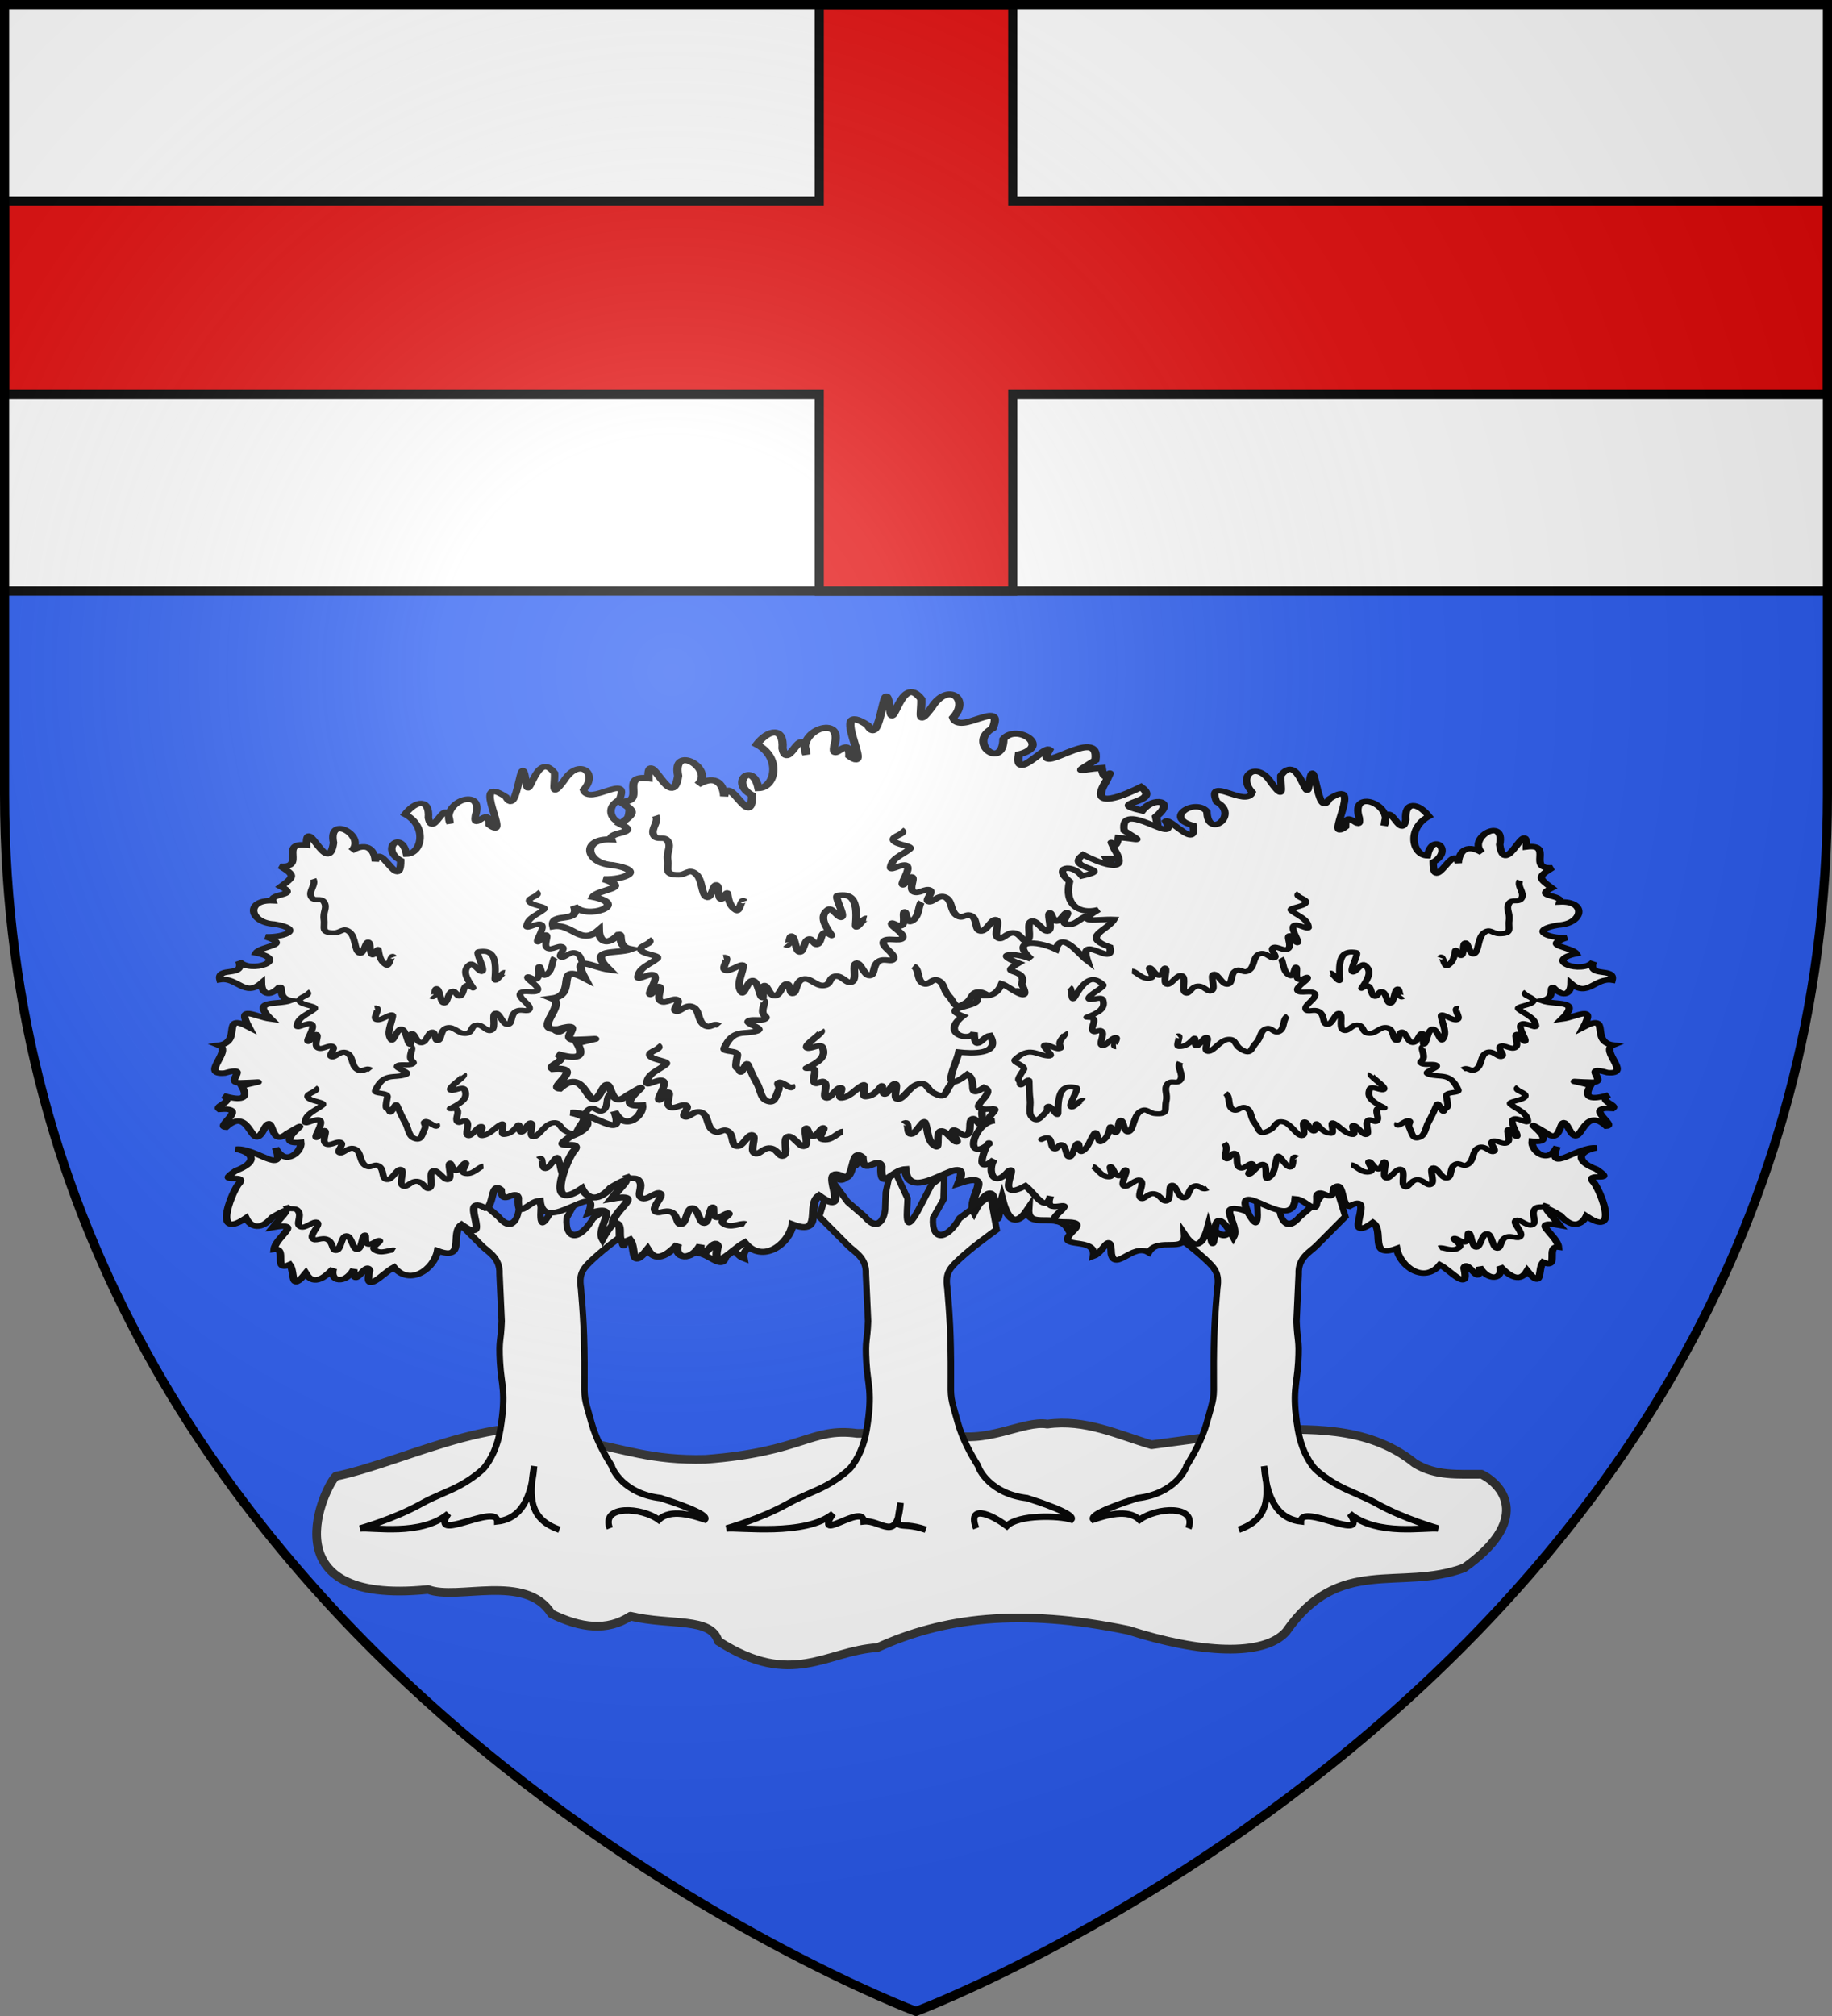
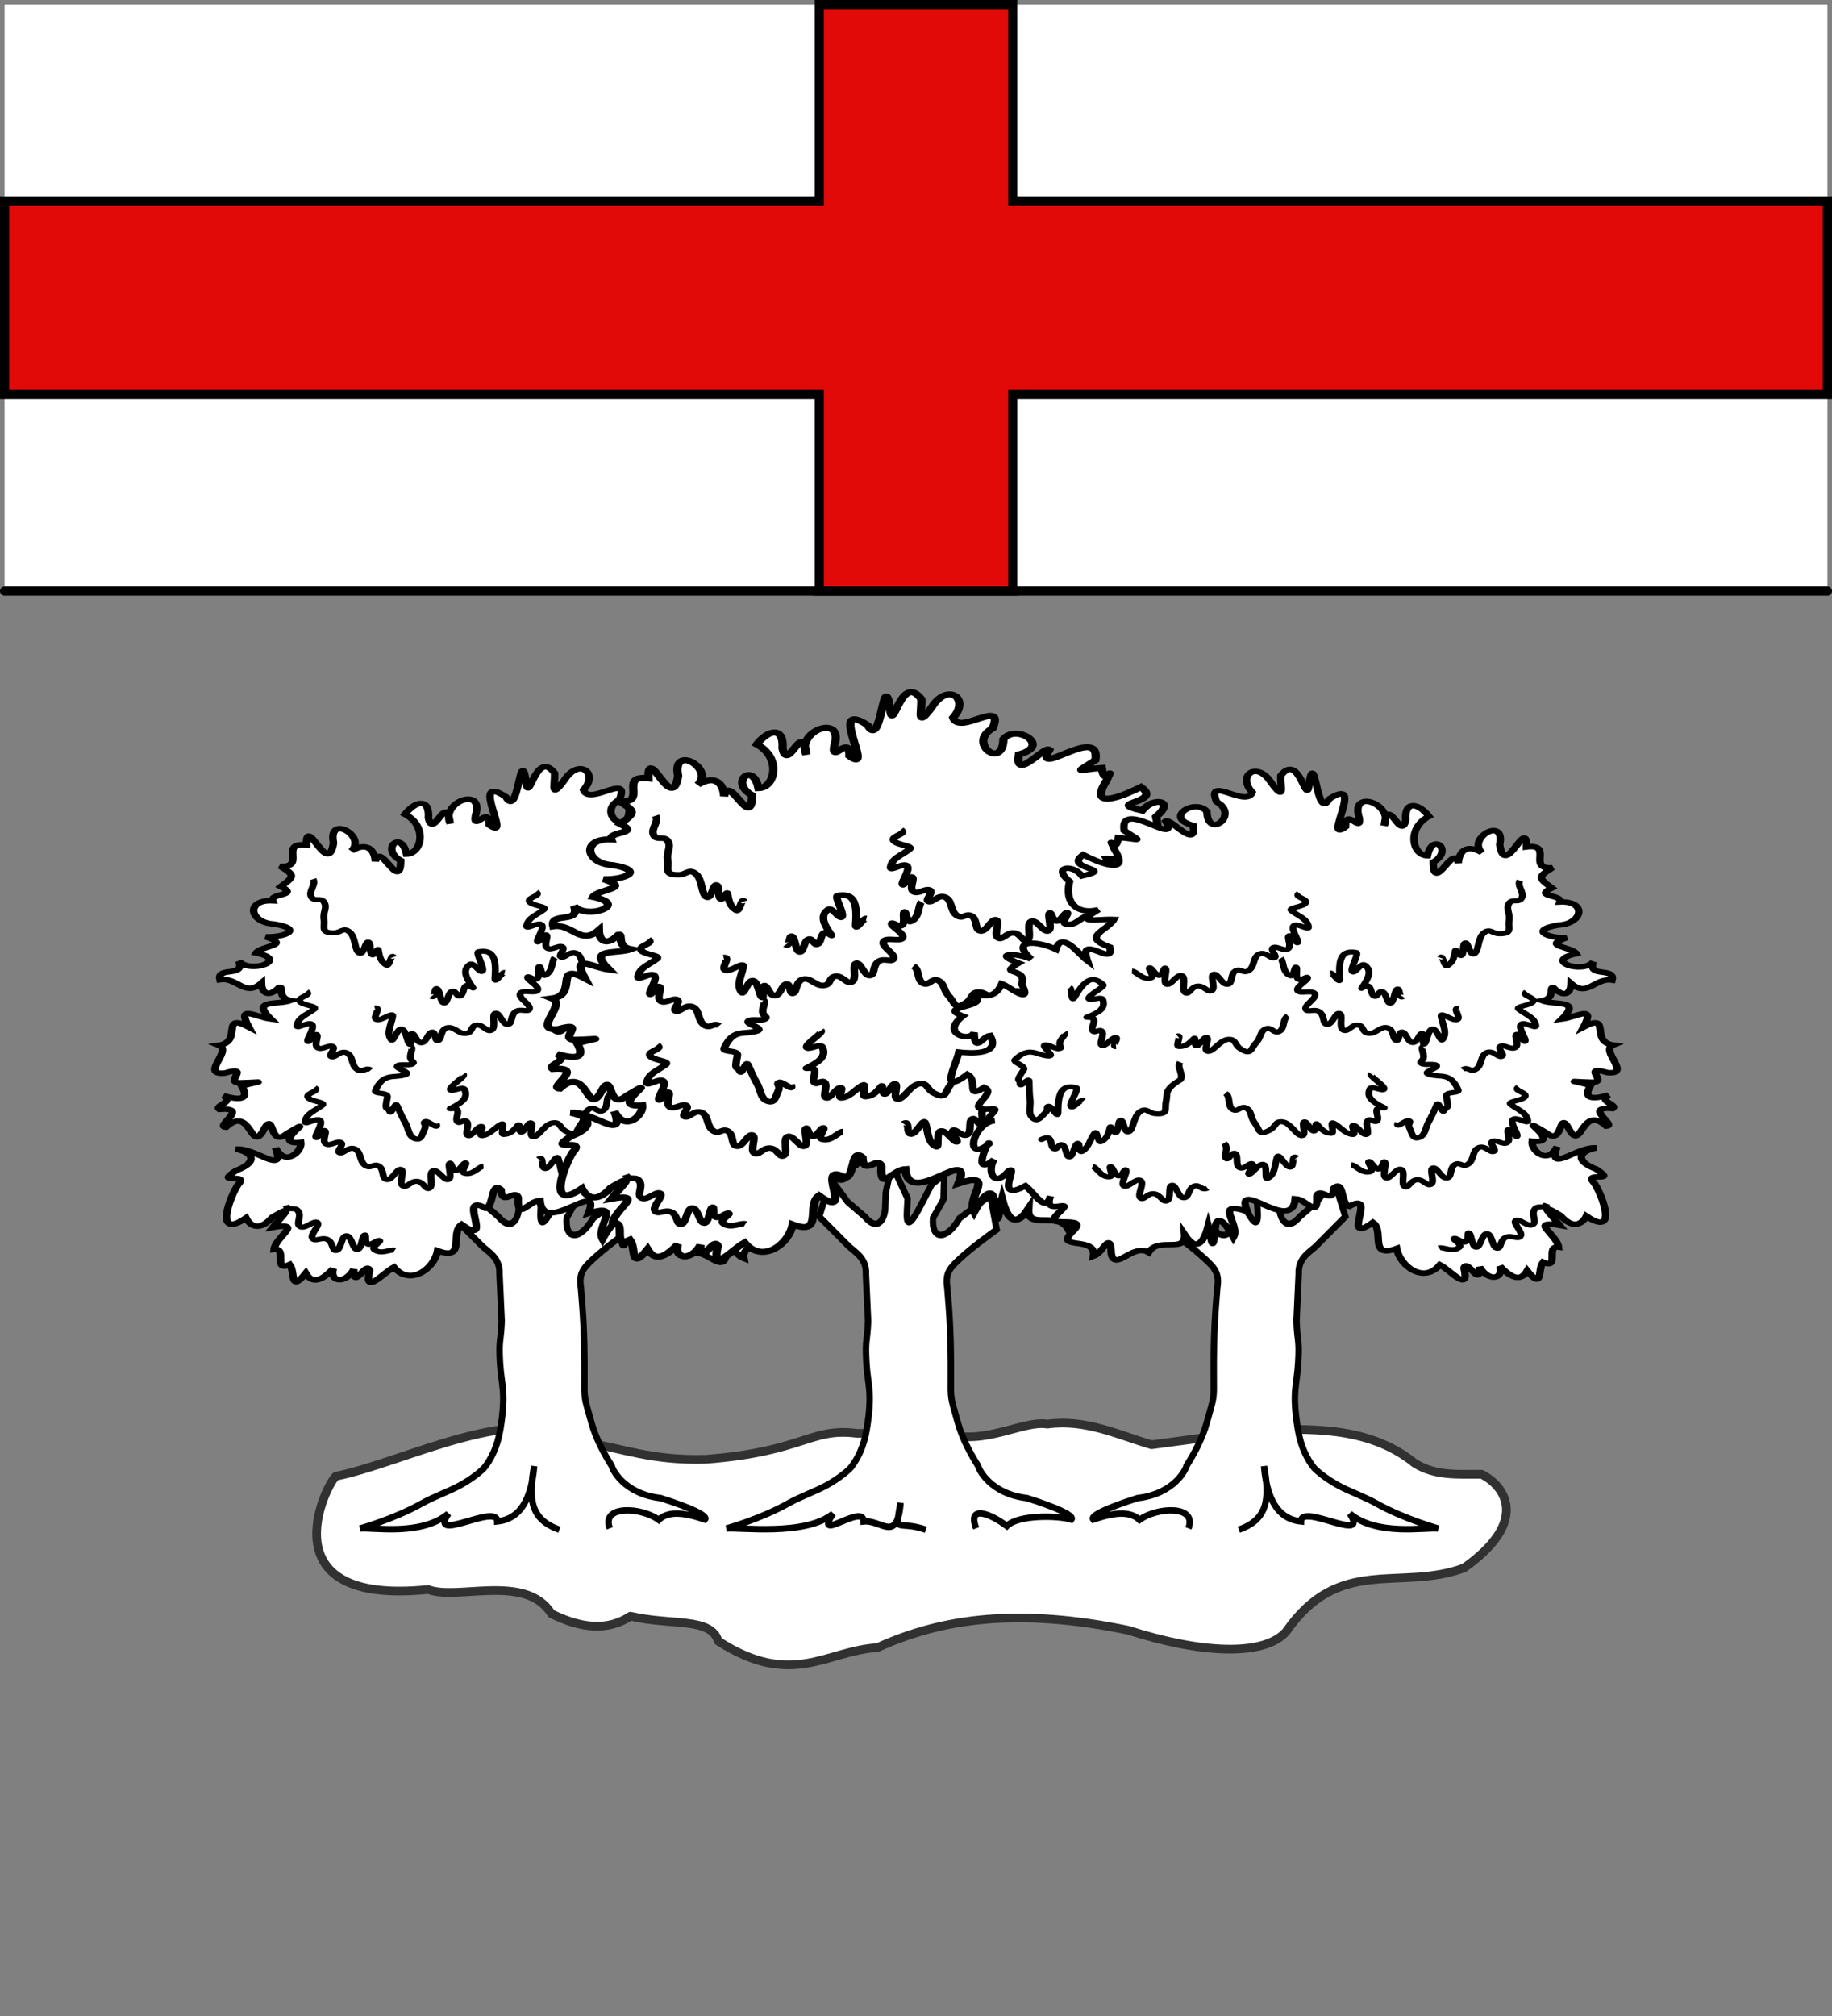
<svg xmlns="http://www.w3.org/2000/svg" xmlns:ns1="http://sodipodi.sourceforge.net/DTD/sodipodi-0.dtd" xmlns:ns2="http://www.inkscape.org/namespaces/inkscape" xmlns:xlink="http://www.w3.org/1999/xlink" width="600" height="660" viewBox="0 0 600 660" id="svg2" ns1:version="0.32" ns2:version="0.46" ns1:docname="Blason_Saint-Georges-du-Bois-A.svg" ns2:output_extension="org.inkscape.output.svg.inkscape" version="1.0">
  <rect x="0" y="0" width="600" height="660" fill="#808080" stroke="none" />
  <ns1:namedview ns2:window-height="977" ns2:window-width="1280" ns2:pageshadow="2" ns2:pageopacity="0.0" guidetolerance="10.0" gridtolerance="10.0" objecttolerance="10.0" borderopacity="1.0" bordercolor="#666666" pagecolor="#ffffff" id="base" showgrid="false" ns2:zoom="1.1621212" ns2:cx="300" ns2:cy="330" ns2:window-x="-4" ns2:window-y="-4" ns2:current-layer="layer3" ns2:object-nodes="true" ns2:window-maximized="1" />
  <defs id="defs4">
    <radialGradient id="Gradient1" gradientUnits="userSpaceOnUse" cx="-80" cy="-80" r="405">
      <stop style="stop-color:#fff;stop-opacity:0.31" offset="0" id="stop7" />
      <stop style="stop-color:#fff;stop-opacity:0.25" offset="0.19" id="stop9" />
      <stop style="stop-color:#6b6b6b;stop-opacity:0.125" offset="0.6" id="stop11" />
      <stop style="stop-color:#000;stop-opacity:0.125" offset="1" id="stop13" />
    </radialGradient>
    <clipPath id="shield_cut">
-       <path id="shield" d="M -298.5,-298.5 L 298.5,-298.5 L 298.5,-40 C 298.5,246.31 0,358.5 0,358.5 C 0,358.5 -298.5,246.31 -298.5,-40 L -298.5,-298.5 z" />
-     </clipPath>
+       </clipPath>
    <pattern id="pattern4124" patternTransform="translate(-328.318,-112.593)" height="199.71" width="178.168" patternUnits="userSpaceOnUse">
      <g id="g4119" transform="matrix(0.806,0,0,0.77,264.813,86.782)">
        <path ns2:tile-y0="-111.58328" ns2:tile-x0="-325.61408" ns2:tile-h="127.72503" ns2:tile-w="108.61065" ns2:tile-cy="-47.720769" ns2:tile-cx="-271.30875" d="M -267.374,-6.853 L -272.223,16.977 L -277.071,-6.853 L -277.071,-26.381 L -277.071,-51.594 L -302.284,-51.594 L -302.284,-37.048 L -311.982,-37.048 L -311.982,-51.594 L -326.528,-51.594 L -326.528,-61.291 L -311.982,-61.291 L -311.982,-75.837 L -302.284,-75.837 L -302.284,-61.291 L -277.071,-61.291 L -277.071,-86.504 L -291.617,-86.504 L -291.617,-96.202 L -277.071,-96.202 L -277.071,-110.748 L -267.374,-110.748 L -267.374,-96.202 L -252.828,-96.202 L -252.828,-86.504 L -267.374,-86.504 L -267.374,-61.291 L -242.161,-61.291 L -242.161,-75.837 L -232.463,-75.837 L -232.463,-61.291 L -217.917,-61.291 L -217.917,-51.594 L -232.463,-51.594 L -232.463,-37.048 L -242.161,-37.048 L -242.161,-51.594 L -267.374,-51.594 L -267.374,-26.381 L -267.374,-6.853 z" id="path4262" ns1:nodetypes="cccccccccccccccccccccccccccccccccccccccc" style="fill:#fcef3c;fill-opacity:1;stroke:#000000;stroke-width:3.807;stroke-miterlimit:4;stroke-dasharray:none;stroke-opacity:1;display:inline" />
        <use id="use2607" xlink:href="#path4262" ns2:tiled-clone-of="#path4262" y="0" x="0" width="601.465" height="658.974" />
        <use id="use2613" transform="translate(108.611,127.725)" xlink:href="#path4262" ns2:tiled-clone-of="#path4262" y="0" x="0" width="601.465" height="658.974" />
      </g>
    </pattern>
    <g id="s-9">
      <g id="c-3">
        <path id="t-4" d="M 0,0 L 0,1 L 0.5,1 L 0,0 z" transform="matrix(0.951,0.309,-0.309,0.951,0,-1)" />
        <use xlink:href="#t-4" transform="scale(-1,1)" id="use2144-4" x="0" y="0" width="810" height="540" />
      </g>
      <g id="a-6">
        <use xlink:href="#c-3" transform="matrix(0.309,0.951,-0.951,0.309,0,0)" id="use2147-0" x="0" y="0" width="810" height="540" />
        <use xlink:href="#c-3" transform="matrix(-0.809,0.588,-0.588,-0.809,0,0)" id="use2149-6" x="0" y="0" width="810" height="540" />
      </g>
      <use xlink:href="#a-6" transform="scale(-1,1)" id="use2151-6" x="0" y="0" width="810" height="540" />
    </g>
    <g id="f-0">
      <rect width="100" height="60" x="-50" y="-30" style="fill:#28166f" id="rect1964-9" />
      <g transform="translate(0,-20)" style="fill:#ffffff" id="g1966-0">
        <path d="M -1.212,27.818 C -1.212,22.175 -2.091,20.471 -4.542,13.98 C -5.709,10.888 -5.024,7.103 -2.858,3.601 C -2.082,2.346 -1.114,1.214 0,0 C 1.114,1.214 2.082,2.346 2.858,3.601 C 5.024,7.103 5.709,10.888 4.542,13.98 C 2.091,20.471 1.212,22.175 1.212,27.818 L -1.212,27.818 z" id="path1968-0" />
        <path d="M 2.922,27.672 C 2.922,21.721 5.239,17.829 8.501,16.66 C 9.949,16.141 11.808,16.387 13.519,18.107 C 15.638,20.236 16.255,26.1 10.036,27.228 C 10.694,26.272 10.655,24.147 9.322,23.441 C 8.331,22.916 7.209,23.188 6.646,23.564 C 5.822,24.116 4.917,25.67 4.967,27.672 L 2.922,27.672 z" id="rwi-6" />
        <path d="M 1.777,30.183 C 1.79,32.191 2.795,33.518 4.516,34.257 C 4.295,34.955 3.257,36.378 1.831,36.281 C 1.55,37.787 1.282,38.632 0,40 C -1.282,38.632 -1.55,37.787 -1.831,36.281 C -3.257,36.378 -4.295,34.955 -4.516,34.257 C -2.795,33.518 -1.79,32.191 -1.777,30.183 L 1.777,30.183 z" id="path1971-1" />
        <use transform="scale(-1,1)" id="use1973-3" x="0" y="0" width="800" height="400" xlink:href="#rwi-6" />
        <rect width="15.846" height="3.218" x="-7.923" y="27.331" id="rect1975-8" />
      </g>
    </g>
    <g id="s-4-8">
      <g id="c-6-6">
        <path id="t-0-0" d="M 0,0 L 0,1 L 0.5,1 L 0,0 z" transform="matrix(0.951,0.309,-0.309,0.951,0,-1)" />
        <use xlink:href="#t-0-0" transform="scale(-1,1)" id="use2144-7-2" x="0" y="0" width="810" height="540" />
      </g>
      <g id="a-1-4">
        <use xlink:href="#c-6-6" transform="matrix(0.309,0.951,-0.951,0.309,0,0)" id="use2147-7-8" x="0" y="0" width="810" height="540" />
        <use xlink:href="#c-6-6" transform="matrix(-0.809,0.588,-0.588,-0.809,0,0)" id="use2149-7-6" x="0" y="0" width="810" height="540" />
      </g>
      <use xlink:href="#a-1-4" transform="scale(-1,1)" id="use2151-7-5" x="0" y="0" width="810" height="540" />
    </g>
    <g id="f">
-       <rect id="rect1964" style="fill:#28166f" y="-30" x="-50" height="60" width="100" />
      <g id="g1966" style="fill:#ffffff" transform="translate(0,-20)">
        <path id="path1968" d="M -1.212,27.818 C -1.212,22.175 -2.091,20.471 -4.542,13.98 C -5.709,10.888 -5.024,7.103 -2.858,3.601 C -2.082,2.346 -1.114,1.214 0,0 C 1.114,1.214 2.082,2.346 2.858,3.601 C 5.024,7.103 5.709,10.888 4.542,13.98 C 2.091,20.471 1.212,22.175 1.212,27.818 L -1.212,27.818 z" />
        <path id="rwi" d="M 2.922,27.672 C 2.922,21.721 5.239,17.829 8.501,16.66 C 9.949,16.141 11.808,16.387 13.519,18.107 C 15.638,20.236 16.255,26.1 10.036,27.228 C 10.694,26.272 10.655,24.147 9.322,23.441 C 8.331,22.916 7.209,23.188 6.646,23.564 C 5.822,24.116 4.917,25.67 4.967,27.672 L 2.922,27.672 z" />
        <path id="path1971" d="M 1.777,30.183 C 1.79,32.191 2.795,33.518 4.516,34.257 C 4.295,34.955 3.257,36.378 1.831,36.281 C 1.55,37.787 1.282,38.632 0,40 C -1.282,38.632 -1.55,37.787 -1.831,36.281 C -3.257,36.378 -4.295,34.955 -4.516,34.257 C -2.795,33.518 -1.79,32.191 -1.777,30.183 L 1.777,30.183 z" />
        <use xlink:href="#rwi" height="400" width="800" y="0" x="0" id="use1973" transform="scale(-1,1)" />
        <rect id="rect1975" y="27.331" x="-7.923" height="3.218" width="15.846" />
      </g>
    </g>
    <g id="s">
      <g id="c">
        <path id="t" d="M 0,0 L 0,1 L 0.5,1 L 0,0 z" transform="matrix(0.951,0.309,-0.309,0.951,0,-1)" />
        <use xlink:href="#t" transform="scale(-1,1)" id="use2144" x="0" y="0" width="810" height="540" />
      </g>
      <g id="a">
        <use xlink:href="#c" transform="matrix(0.309,0.951,-0.951,0.309,0,0)" id="use2147" x="0" y="0" width="810" height="540" />
        <use xlink:href="#c" transform="matrix(-0.809,0.588,-0.588,-0.809,0,0)" id="use2149" x="0" y="0" width="810" height="540" />
      </g>
      <use xlink:href="#a" transform="scale(-1,1)" id="use2151" x="0" y="0" width="810" height="540" />
    </g>
    <g id="s-4">
      <g id="c-8">
        <path id="t-8" d="M 0,0 L 0,1 L 0.5,1 L 0,0 z" transform="matrix(0.951,0.309,-0.309,0.951,0,-1)" />
        <use xlink:href="#t-8" transform="scale(-1,1)" id="use2144-2" x="0" y="0" width="810" height="540" />
      </g>
      <g id="a-4">
        <use xlink:href="#c-8" transform="matrix(0.309,0.951,-0.951,0.309,0,0)" id="use2147-5" x="0" y="0" width="810" height="540" />
        <use xlink:href="#c-8" transform="matrix(-0.809,0.588,-0.588,-0.809,0,0)" id="use2149-5" x="0" y="0" width="810" height="540" />
      </g>
      <use xlink:href="#a-4" transform="scale(-1,1)" id="use2151-1" x="0" y="0" width="810" height="540" />
    </g>
    <g id="s-1">
      <g id="c-5">
        <path transform="matrix(0.951,0.309,-0.309,0.951,0,-1)" d="M 0,0 L 0,1 L 0.5,1 L 0,0 z" id="t-2" />
        <use height="540" width="810" y="0" x="0" id="use2144-76" transform="scale(-1,1)" xlink:href="#t-2" />
      </g>
      <g id="a-14">
        <use height="540" width="810" y="0" x="0" id="use2147-2" transform="matrix(0.309,0.951,-0.951,0.309,0,0)" xlink:href="#c-5" />
        <use height="540" width="810" y="0" x="0" id="use2149-3" transform="matrix(-0.809,0.588,-0.588,-0.809,0,0)" xlink:href="#c-5" />
      </g>
      <use height="540" width="810" y="0" x="0" id="use2151-2" transform="scale(-1,1)" xlink:href="#a-14" />
    </g>
    <g id="g15111">
      <g id="c-6">
-         <path id="t-0" d="M 0,0 L 0,1 L 0.5,1 L 0,0 z" transform="matrix(0.951,0.309,-0.309,0.951,0,-1)" />
        <use xlink:href="#t-0" transform="scale(-1,1)" id="use2144-7" x="0" y="0" width="810" height="540" />
      </g>
      <g id="a-1">
        <use xlink:href="#c-6" transform="matrix(0.309,0.951,-0.951,0.309,0,0)" id="use2147-7" x="0" y="0" width="810" height="540" />
        <use xlink:href="#c-6" transform="matrix(-0.809,0.588,-0.588,-0.809,0,0)" id="use2149-7" x="0" y="0" width="810" height="540" />
      </g>
      <use xlink:href="#a-1" transform="scale(-1,1)" id="use2151-7" x="0" y="0" width="810" height="540" />
    </g>
  </defs>
  <g id="layer4" ns2:label="Fond écu" ns2:groupmode="layer" transform="translate(300,300)">
    <use xlink:href="#shield" id="use18" style="fill:#2b5df2" x="0" y="0" width="600" height="660" />
    <path style="fill:#ffffff;fill-opacity:1;fill-rule:nonzero;stroke:none;stroke-width:3;stroke-opacity:1" d="M -298.5,-298.5 L 298.5,-298.5 L 298.5,-106.5 L -298.5,-106.5 L -298.5,-298.5 z" id="rect2842" />
    <g id="g3714-4" transform="translate(51.273,1223.945)" />
    <g id="layer9-9" ns2:label="Fond d'écu" transform="translate(51.273,1223.945)">
      <g transform="matrix(2,0,0,2,-732.892,-1853.188)" ns2:label="Meubles" id="g2807-6" />
      <g transform="matrix(2,0,0,2,1696.976,-413.55)" ns2:label="Meubles" id="g4626-3" />
      <g id="g5271-7" ns2:label="Meubles" transform="matrix(2,0,0,2,-732.892,-453.188)" />
      <g id="g5273-8" ns2:label="Reflet final" transform="matrix(2,0,0,2,-732.892,-453.188)" />
      <g id="g5275-8" ns2:label="Contour final" transform="matrix(2,0,0,2,-732.892,-453.188)" />
    </g>
    <g id="layer6-2" ns2:label="Reflet final" transform="translate(51.273,1223.945)" />
    <g id="layer5-9" ns2:label="Contour final" transform="translate(51.273,1223.945)" />
    <g id="g26149" ns2:label="Meubles" transform="translate(1189.284,1211.654)" />
    <g id="g26153" ns2:label="Meubles" transform="translate(2404.218,1931.473)" />
    <g transform="translate(1819.448,1915.47)" ns2:label="Meubles" id="g26155" />
    <g transform="translate(1193.973,1603.203)" ns2:label="Calque 1" id="g4945" />
    <g ns2:label="Calque 1" id="layer1-9" transform="translate(888.973,1655.044)">
      <g id="g5327" ns2:label="Calque 1" transform="matrix(0.501,0,0,0.501,19.979,-42.364)" />
    </g>
    <path style="fill:#e20909;fill-opacity:1;fill-rule:nonzero;stroke:#000000;stroke-width:3;stroke-opacity:1" d="M 268.312 1.5 L 268.312 65.812 L 1.5 65.812 L 1.5 129.188 L 268.312 129.188 L 268.312 193.5 L 331.688 193.5 L 331.688 129.188 L 598.5 129.188 L 598.5 65.812 L 331.688 65.812 L 331.688 1.5 L 268.312 1.5 z " transform="translate(-300,-300)" id="rect3573" />
    <path style="opacity:1;fill:none;fill-opacity:1;fill-rule:nonzero;stroke:#000000;stroke-width:3;stroke-linecap:round;stroke-linejoin:round;stroke-miterlimit:4;stroke-dasharray:none;stroke-dashoffset:0;stroke-opacity:1" d="M 1.5,193.5 L 598.5,193.5" id="path3580" transform="translate(-300,-300)" />
  </g>
  <g id="layer3" ns2:label="Meubles" ns2:groupmode="layer" transform="translate(300,300)">
    <path style="opacity:1;fill:#ffffff;fill-opacity:1;fill-rule:nonzero;stroke:#313131;stroke-width:2.846;stroke-linecap:round;stroke-linejoin:round;stroke-miterlimit:4;stroke-dasharray:none;stroke-dashoffset:0;stroke-opacity:1" d="M -189.997,183.293 C -166.707,178.561 -130.437,158.367 -108.729,172.116 C -95.874,174.207 -86.711,178.228 -68.956,177.756 C -36.776,175.306 -34.558,167.231 -19.311,169.26 C -13.825,169.433 -0.755,166.876 9.969,169.307 C 22.437,173.313 35.355,164.832 43.003,166.229 C 55.446,164.493 66.045,169.7 77.154,172.985 L 114.975,167.926 C 126.627,168.269 147.433,166.089 163.302,179.009 C 170.152,183.342 177.753,182.592 185.234,182.647 C 192.853,186.446 201.156,197.975 179.482,213.316 C 158.628,221.071 138.669,209.009 121.234,234.178 C 113.867,242.469 93.014,241.266 69.555,233.721 C 34.011,226.351 8.824,229.599 -12.627,239.399 C -29.463,240.421 -40.534,252.838 -64.787,237.261 C -67.142,229.359 -80.366,232.253 -93.514,229.112 C -101.103,234.143 -109.904,232.994 -119.397,228.321 C -127.749,214.943 -150.285,224.097 -159.775,220.37 C -213.186,225.871 -193.191,186 -189.997,183.293 z" id="path3571" ns1:nodetypes="ccccccccccccccccccc" />
    <path ns1:nodetypes="cccccszcccccccccccccccccccccczzcscccccc" id="path24356" style="fill:#ffffff;fill-opacity:1;fill-rule:evenodd;stroke:#000000;stroke-width:2.109;stroke-linecap:butt;stroke-linejoin:miter;stroke-miterlimit:4;stroke-dasharray:none;stroke-opacity:1" d="M -100.294,200.353 C -103.239,192.586 -89.793,193.421 -84.251,197.584 C -80.447,193.758 -72.999,196.18 -69.112,197.479 C -67.567,195.687 -80.016,191.599 -83.616,190.453 C -95.748,189.081 -99.523,180.897 -99.664,179.892 C -102.03,176.123 -104.772,171.179 -106.275,165.832 C -108.763,156.988 -108.622,158.291 -108.578,150.739 C -108.497,136.809 -109.071,129.612 -109.743,121.631 C -110.509,116.752 -108.857,115.078 -105.587,112.04 C -101.372,108.18 -97.513,105.468 -93.587,102.54 L -95.674,91.359 L -105.744,98.839 C -110.012,106.22 -115.018,106.124 -114.412,98.735 L -110.99,92.659 L -110.755,84.553 L -114.875,87.77 L -118.57,94.867 C -124.493,106.35 -122.74,96.003 -122.76,92.341 L -127.922,81.239 L -129.892,90.418 L -130.069,95.124 C -130.027,98.235 -132.158,103.914 -136.847,98.235 L -142.388,93.468 L -147.859,86.036 L -147.859,86.036 L -151.692,98.28 L -142.304,107.724 C -140.129,109.941 -136.166,111.655 -136.4,117.109 L -135.693,132.525 C -135.957,139.524 -136.68,138.181 -136.254,145.958 C -135.828,153.735 -134.099,155.505 -136.142,167.975 C -137.085,173.738 -139.228,177.722 -141.259,180.34 C -141.921,181.194 -144.906,183.854 -149.311,186.27 C -152.96,188.272 -157.682,189.867 -161.982,192.272 C -171.024,197.331 -182.085,200.405 -182.085,200.405 C -178.003,199.912 -162.158,203.005 -153.158,195.553 C -159.839,205.56 -137.185,191.944 -137.134,198.092 C -131.349,197.473 -126.175,193.419 -125.06,180.002 C -126.985,190.873 -126.26,197.475 -116.779,200.794" />
    <g transform="matrix(0.87,0,0,0.638,-376.737,-103.125)" id="g24358">
      <path id="path24360" d="M 270.975,311.389 C 259.798,302.756 274.781,332.12 261.962,319.739 C 257.453,324.039 263.775,338.683 252.938,333.223 C 251.669,342.508 242.607,351.601 236.492,341.675 C 232.375,344.65 225.042,356.601 227.332,343.293 C 226.158,338.055 221.013,354.169 221.419,342.748 C 218.275,350.339 212.16,349.473 213.68,342.379 C 207.325,351.633 204.68,347.87 203.302,344.767 C 197.155,355.135 199.437,344.208 197.277,340.327 C 190.736,344.361 196.524,331.555 191.398,332.519 C 191.858,326.078 202.922,318.3 190.868,321.25 C 194.1,315.699 200.322,308.203 190.76,316.003 C 185.45,324.136 182.004,319.747 180.821,316.43 C 168.551,327.732 174.752,305.598 177.714,299.487 C 182.543,292.448 168.398,299.968 177.039,292.09 C 184.085,288.57 185.06,283.374 177.074,281.104 C 184.122,280.06 195.945,294.98 191.929,280.399 C 195.607,290.346 201.967,282.297 201.441,277.61 C 188.775,279.495 209.777,262.202 196.315,273.044 C 189.117,281.061 191.741,259.932 187.254,271.662 C 182.523,283.215 182.731,258.27 173.234,269.826 C 168.887,269.455 182.5,259.377 170.791,260.662 C 168.78,258.644 176.675,256.912 172.3,253.635 C 178.916,256.348 182.145,255.4 179.197,248.705 C 186.684,245.831 188.264,246.718 178.977,247.038 C 171.845,247.529 183.247,237.914 172.797,242.058 C 163.286,243.277 175.817,230.562 170.634,227.768 C 179.709,226.106 170.999,210.68 181.849,218.42 C 177.196,206.672 184.326,213.247 190.145,214.318 C 182.386,204.03 192.648,207.252 197.582,204.817 C 192.371,203.506 195.116,197.46 193.363,198 C 189.222,203.59 186.686,201.036 186.624,195.881 C 180.302,203.288 177.537,192.728 171.023,194.134 C 169.725,187.112 180.54,193.234 178.135,184.612 C 182.501,191.262 197.406,183.948 184.616,180.421 C 186.211,176.726 198.233,176.638 188.267,172.162 C 196.001,172.415 202.311,167.994 191.398,165.596 C 182.025,164.924 180.44,152.973 190.868,153.622 C 189.788,149.665 201.021,151.196 193.958,146.353 C 199.257,141.02 199.199,140.531 193.69,135.88 C 203.774,136.979 192.916,123.234 203.579,125.089 C 203.343,108.768 211.754,142.175 213.758,123.93 C 211.487,108.806 226.44,120.768 220.484,128.041 C 226.953,122.891 229.326,128.392 229.49,133.472 C 231.161,122.604 238.929,149.943 239.052,132.971 C 231.199,127.177 239.283,116.898 241.243,129.689 C 247.004,129.506 249.219,115.35 240.661,109.224 C 244.806,101.994 250.048,101.117 249.482,111.112 C 251.269,122.808 256.284,97.428 257.645,114.009 C 253.975,102.878 270.778,94.561 267.19,109.939 C 266.077,118.784 272.537,104.013 272.348,114.675 C 281.526,124.204 264.362,87.454 278.616,100.3 C 283.391,112.528 283.999,72.629 286.256,92.541 C 287.134,105.196 289.935,75.423 296.97,88.094 C 297.193,94.53 295.206,101.799 300.611,91.817 C 306.142,80.029 313.77,88.158 307.853,96.764 C 309.951,105.289 325.748,87.379 321.38,101.778 C 312.577,108.359 324.823,121.493 325.087,106.772 C 329.456,99.491 341.771,110.034 330.368,113.925 C 328.715,126.972 339.125,109.764 340.779,111.765 C 334.943,125.653 358.48,99.463 356.558,116.627 C 348.747,123.428 350.922,120.899 358.73,120.251 C 359.772,130.253 363.287,117.052 360.325,126.221 C 353.486,141.002 367.399,132.402 372.161,129.146 C 379.909,136.842 359.291,136.096 372.573,140.138 C 376.404,133.562 384.035,135.442 377.312,143.002 C 379.392,154.653 374.016,160.261 366.341,157.622 C 375.944,165.368 366.891,162.319 360.453,162.68 C 362.738,168.435 373.294,171.59 362.032,176.994 C 359.921,188.055 374.281,169.117 370.531,184.066 C 373.798,180.681 380.329,168.251 382.51,178.149 C 390.331,173.174 399.94,173.46 391.932,183.204 C 397.655,179.848 406.928,179.98 396.707,185.317 C 405.01,191.946 393.218,187.2 395.509,196.149 C 391.122,208.05 400.511,197.104 403.123,196.013 C 405.233,202.932 408.798,202.803 413.872,201.582 C 406.623,208.757 428.493,207.171 417.927,212.785 C 426.59,221.849 415.321,226.334 413.584,221.262 C 413.432,232.497 410.482,223.358 407.541,222.819 C 403.286,233.097 414.993,232.094 419.423,231.419 C 420.273,237.453 427.325,254.528 416.149,242.956 C 411.839,246.305 417.067,256.264 409.824,249.762 C 404.06,252.935 419.218,261.96 407.085,260.965 C 402.403,259.863 411.966,267.47 405.725,267.017 C 414.087,267.87 417.738,289.189 407.947,279.035 C 407.514,274.83 415.321,297.527 406.021,287.13 C 408.672,292.689 406.402,302.431 400.508,293.086 C 396.364,289.012 406.506,309.865 394.097,300.758 C 390.175,305.207 386.373,314.983 384.6,306.102 C 387.857,317.362 374.44,305.919 381.405,314.713 C 388.989,324.125 368.409,314.643 376.398,324.771 C 383.235,334.287 366.801,326.521 368.249,337.277 C 364.34,335.381 361.818,323.363 361.442,335.962 C 360.012,345.46 353.422,330.419 347.267,335.278 C 343.68,326.928 333.099,335.943 333.576,326.041 C 328.429,336.52 325.853,327.971 324.557,321.336 C 323.365,327.114 323.13,337.022 321.987,324.811 C 321.878,312.096 316.958,322.529 315.008,327.449 C 312.192,320.709 322.998,308.097 309.703,314.067 C 315.149,295.453 292.711,326.12 291.497,307.428 C 286.903,307.792 282.886,318.373 283.314,306.097 C 282.27,300.812 277.115,311.081 276.844,301.962 C 272.921,296.982 274.24,310.851 270.975,311.389 z" style="fill:#ffffff;fill-opacity:1;fill-rule:evenodd;stroke:#000000;stroke-width:2.832;stroke-linecap:butt;stroke-linejoin:miter;stroke-miterlimit:4;stroke-dasharray:none;stroke-opacity:1" />
      <path id="path24362" d="M 318.564,278.619 C 316.56,281.026 318.895,285.195 317.833,286.544 C 316.771,287.893 315.598,282.825 314.317,284.016 C 313.035,285.208 314.327,289.984 312.706,291.31 C 311.086,292.635 308.751,288.466 307.835,289.317 C 306.92,290.168 310.097,294.64 309.044,294.713 C 307.992,294.787 305.382,289.062 303.624,289.609 C 301.866,290.157 303.344,297.82 302.013,296.903 C 299.02,294.837 299.402,289.998 298.35,285.818 C 297.715,283.295 295.339,290.972 293.48,291.07 C 291.622,291.167 293.205,284.081 290.916,286.208" style="fill:none;fill-opacity:1;fill-rule:evenodd;stroke:#000000;stroke-width:2.604;stroke-linecap:butt;stroke-linejoin:miter;stroke-miterlimit:4;stroke-dasharray:none;stroke-opacity:1" />
      <path style="fill:none;fill-opacity:1;fill-rule:evenodd;stroke:#000000;stroke-width:2.604;stroke-linecap:butt;stroke-linejoin:miter;stroke-miterlimit:4;stroke-dasharray:none;stroke-opacity:1" d="M 368.552,290.675 C 366.922,291.228 365.343,296.542 362.025,296.075 C 360.338,295.838 362.552,290.904 361.743,290.78 C 360.935,290.656 360.27,295.108 358.792,295.579 C 357.314,296.05 356.363,291.35 355.831,292.664 C 355.3,293.977 358.048,299.507 356.666,300.834 C 355.283,302.16 351.873,296.427 350.301,297.971 C 348.73,299.515 351.642,305.295 350.38,307.009 C 349.119,308.724 347.79,304.458 345.254,304.829 C 342.719,305.199 341.95,309.595 340.238,308.491 C 338.526,307.387 339.98,300.799 338.407,300.414 C 336.833,300.03 336.041,306.822 333.944,306.952 C 331.847,307.082 332.288,302.185 330.017,300.934 C 327.746,299.683 327.398,303.507 324.86,301.949" id="path24364" />
      <path id="path24366" d="M 236.807,332.962 C 235.222,332.216 231.68,335.461 229.121,332.619 C 227.82,331.174 231.729,328.714 231.109,328.014 C 230.49,327.313 228.069,330.518 226.644,329.816 C 225.219,329.114 226.402,324.507 225.409,325.205 C 224.417,325.903 224.379,332.528 222.674,332.607 C 220.969,332.686 220.543,325.402 218.59,325.522 C 216.637,325.641 216.63,332.596 214.863,333.086 C 213.096,333.577 213.782,329.051 211.521,327.484 C 209.26,325.916 206.777,328.997 205.819,326.815 C 204.86,324.632 208.832,320.236 207.687,318.753 C 206.542,317.269 203.034,322.324 201.238,320.881 C 199.442,319.437 201.863,315.697 200.502,312.978 C 199.141,310.26 197.248,313.178 195.794,310.007" style="fill:none;fill-opacity:1;fill-rule:evenodd;stroke:#000000;stroke-width:2.604;stroke-linecap:butt;stroke-linejoin:miter;stroke-miterlimit:4;stroke-dasharray:none;stroke-opacity:1" />
      <path id="path24368" d="M 270.185,289.843 C 268.505,289.958 266.165,294.752 262.982,293.424 C 261.364,292.749 264.269,288.493 263.495,288.16 C 262.721,287.826 261.406,292.016 259.887,292.09 C 258.368,292.163 258.136,287.306 257.419,288.454 C 256.703,289.603 258.574,295.745 257.021,296.682 C 255.468,297.62 252.978,291.104 251.208,292.205 C 249.438,293.306 251.432,299.737 249.94,301.086 C 248.448,302.436 247.78,297.906 245.24,297.603 C 242.699,297.301 241.291,301.408 239.777,299.877 C 238.263,298.346 240.67,292.269 239.184,291.479 C 237.699,290.689 235.912,297.139 233.836,296.716 C 231.761,296.293 232.923,291.608 230.883,289.786 C 228.843,287.964 227.933,291.621 225.677,289.428 C 223.421,287.234 224.273,282.63 221.86,281.012 C 219.448,279.393 217.357,283.784 216.027,282.954 C 214.697,282.123 217.838,278.849 216.54,277.69 C 215.242,276.53 212.349,279.847 210.835,278.316 C 209.321,276.785 211.412,272.393 210.484,271.565 C 209.557,270.737 207.556,276.281 207.126,275.003 C 206.696,273.725 209.782,268.434 208.765,266.453 C 207.749,264.472 202.893,269.057 203.06,267.079 C 203.436,262.628 206.975,261.363 209.534,258.556 C 211.079,256.863 204.829,256.678 204.092,254.411 C 203.356,252.143 208.906,251.557 206.588,249.487" style="fill:none;fill-opacity:1;fill-rule:evenodd;stroke:#000000;stroke-width:2.604;stroke-linecap:butt;stroke-linejoin:miter;stroke-miterlimit:4;stroke-dasharray:none;stroke-opacity:1" />
      <path id="path24370" d="M 353.578,189.446 C 351.898,189.561 349.559,194.355 346.376,193.027 C 344.758,192.352 347.662,188.096 346.888,187.763 C 346.115,187.429 344.799,191.619 343.28,191.693 C 341.761,191.766 341.529,186.91 340.812,188.058 C 340.096,189.206 341.967,195.348 340.414,196.285 C 338.861,197.223 336.372,190.707 334.601,191.808 C 332.831,192.909 334.825,199.34 333.333,200.69 C 331.841,202.039 331.174,197.509 328.633,197.207 C 326.092,196.904 324.684,201.011 323.171,199.48 C 321.657,197.949 324.063,191.872 322.578,191.082 C 321.092,190.292 319.305,196.742 317.23,196.319 C 315.154,195.896 316.316,191.211 314.276,189.389 C 312.236,187.567 311.326,191.224 309.07,189.031 C 306.815,186.837 307.666,182.233 305.254,180.615 C 302.841,178.996 300.751,183.387 299.42,182.557 C 298.09,181.726 301.231,178.452 299.933,177.293 C 298.635,176.133 295.742,179.45 294.228,177.919 C 292.714,176.388 294.805,171.997 293.878,171.168 C 292.95,170.34 290.949,175.884 290.519,174.606 C 290.089,173.328 293.175,168.037 292.158,166.056 C 291.142,164.075 286.286,168.66 286.453,166.682 C 286.829,162.231 290.368,160.966 292.927,158.16 C 294.472,156.466 288.222,156.281 287.486,154.014 C 286.749,151.747 292.299,151.161 289.981,149.09" style="fill:none;fill-opacity:1;fill-rule:evenodd;stroke:#000000;stroke-width:2.604;stroke-linecap:butt;stroke-linejoin:miter;stroke-miterlimit:4;stroke-dasharray:none;stroke-opacity:1" />
      <path style="fill:none;fill-opacity:1;fill-rule:evenodd;stroke:#000000;stroke-width:2.604;stroke-linecap:butt;stroke-linejoin:miter;stroke-miterlimit:4;stroke-dasharray:none;stroke-opacity:1" d="M 297.028,182.794 C 295.83,184.361 296.48,190.008 293.436,191.822 C 291.888,192.744 291.931,187.001 291.185,187.434 C 290.44,187.867 291.553,192.159 290.454,193.554 C 289.355,194.948 286.752,191.522 286.791,193.012 C 286.829,194.503 291.301,197.444 290.609,199.514 C 289.917,201.585 284.796,198.909 284.024,201.293 C 283.251,203.677 287.959,206.726 287.519,209.051 C 287.079,211.375 284.313,208.577 282.263,210.591 C 280.212,212.606 281.214,216.917 279.317,217.108 C 277.419,217.298 276.178,210.634 274.672,211.353 C 273.166,212.072 275.057,218.47 273.294,219.983 C 271.531,221.497 270.056,216.971 267.619,217.407 C 265.183,217.844 266.332,221.381 263.548,221.73 C 260.764,222.079 259.098,217.886 256.484,218.803 C 253.871,219.721 254.505,224.847 253.095,225.399 C 251.685,225.951 252.395,220.734 250.845,221.012 C 249.294,221.289 248.791,226.32 246.893,226.51 C 244.996,226.701 244.362,221.574 243.254,221.773 C 242.147,221.971 243.424,227.881 242.463,227.304 C 241.503,226.728 241.162,220.052 239.411,219.467 C 237.66,218.883 236.324,226.592 235.46,224.966 C 233.513,221.307 235.526,217.241 236.036,212.886 C 236.343,210.257 231.579,215.631 229.894,214.585 C 228.209,213.54 232.064,208.208 229.296,208.704" id="path24372" />
      <path ns1:nodetypes="csssssssssssc" id="path24374" d="M 227.813,240.497 C 225.773,238.675 224.862,242.332 222.607,240.139 C 220.351,237.945 221.203,233.341 218.79,231.723 C 216.378,230.104 214.287,234.495 212.957,233.665 C 211.627,232.834 214.768,229.56 213.47,228.401 C 212.171,227.241 209.278,230.558 207.764,229.027 C 206.251,227.496 208.341,223.104 207.414,222.276 C 206.487,221.448 204.485,226.992 204.056,225.714 C 203.626,224.436 206.711,219.145 205.695,217.164 C 204.678,215.183 199.823,219.768 199.99,217.79 C 200.365,213.339 203.904,212.074 206.464,209.268 C 208.009,207.574 201.759,207.389 201.022,205.122 C 200.285,202.854 205.835,202.269 203.517,200.198" style="fill:none;fill-opacity:1;fill-rule:evenodd;stroke:#000000;stroke-width:2.604;stroke-linecap:butt;stroke-linejoin:miter;stroke-miterlimit:4;stroke-dasharray:none;stroke-opacity:1" />
      <path id="path24376" d="M 252.41,268.036 C 253.6,271.797 249.362,266.281 248.272,266.959 C 247.182,267.638 248.864,268.508 248.051,270.748 C 247.237,272.989 246.924,276.375 245.018,275.921 C 241.857,275.169 242.165,270.678 240.69,267.295 C 239.669,264.953 238.705,261.962 237.625,258.613 C 236.976,256.598 235.498,263.979 234.856,261.675 C 234.139,259.103 232.804,262.332 234.036,254.449 C 234.477,251.633 228.867,253.045 229.528,250.994 C 232.563,241.579 236.359,244.898 240.711,242.941 C 243.429,241.719 237.075,239.848 237.752,238.454 C 238.428,237.059 242.18,238.468 243.417,237.363 C 244.654,236.259 242.835,236.234 242.701,234.036 C 242.567,231.837 243.92,229.048 242.88,228.569" style="fill:none;fill-opacity:1;fill-rule:evenodd;stroke:#000000;stroke-width:2.604;stroke-linecap:butt;stroke-linejoin:miter;stroke-miterlimit:4;stroke-dasharray:none;stroke-opacity:1" />
      <path id="path24378" d="M 318.063,252.79 C 315.94,254.422 317.392,259.17 315.381,261.098 C 313.369,263.027 312.14,258.724 310.017,260.505 C 307.893,262.285 308.748,264.957 306.887,268.22 C 304.965,271.592 305.611,275.21 301.076,271.781 C 298.744,270.017 299.176,266.885 296.159,267.626 C 293.142,268.368 291.018,274.748 289.007,274.748 C 286.995,274.748 289.23,268.22 288.113,267.626 C 286.995,267.033 285.766,272.077 284.537,272.374 C 283.307,272.671 284.086,267.253 283.196,268.813 C 281.215,272.285 279.839,273.375 277.831,273.561 C 276.279,273.705 278.6,267.035 276.937,268.22 C 274.503,269.955 272.704,273.629 269.785,274.155 C 267.89,274.496 270.679,269.407 269.338,269.407 C 267.997,269.407 265.762,274.748 264.421,274.155 C 263.08,273.561 264.98,268.813 263.974,267.033 C 262.968,265.253 261.292,268.517 260.398,267.033 C 259.504,265.549 260.957,262.879 260.398,261.098 C 259.839,259.318 256.32,261.143 258.163,259.911 C 262.139,257.255 264.559,254.803 263.08,250.416 C 262.429,248.485 257.827,252.345 257.716,250.416 C 257.604,248.487 263.675,243.789 262.633,242.701" style="fill:none;fill-opacity:1;fill-rule:evenodd;stroke:#000000;stroke-width:2.604;stroke-linecap:butt;stroke-linejoin:miter;stroke-miterlimit:4;stroke-dasharray:none;stroke-opacity:1" />
      <path id="path24380" d="M 371.95,256.635 C 373.302,255.514 376.118,261.296 376.826,259.605 C 377.533,257.914 373.492,250.282 374.78,249.871 C 379.09,248.493 381.786,250.108 381.701,262.575 C 381.673,266.654 384.022,259.418 385.224,259.498 C 386.426,259.577 385.118,261.229 386.51,262.893 C 387.902,264.557 389.158,267.533 390.792,266.155 C 393.503,263.869 391.937,259.868 392.337,255.995 C 392.613,253.315 392.652,250.062 392.695,246.42 C 392.722,244.228 396.195,250.316 396.132,247.86 C 396.062,245.119 398.219,247.437 394.829,240.761 C 393.618,238.376 399.213,236.861 398.016,235.296 C 392.521,228.109 389.954,233.09 385.368,233.467 C 382.504,233.703 387.851,228.776 386.826,227.826 C 385.802,226.875 382.732,230.066 381.272,229.666 C 379.812,229.266 381.488,228.328 380.985,226.226 C 380.482,224.124 378.434,222.223 379.26,221.257" style="fill:none;fill-opacity:1;fill-rule:evenodd;stroke:#000000;stroke-width:2.604;stroke-linecap:butt;stroke-linejoin:miter;stroke-miterlimit:4;stroke-dasharray:none;stroke-opacity:1" />
-       <path id="path24382" d="M 335.28,236.681 C 336.697,239.34 333.885,242.851 335.108,245.718 C 336.33,248.585 338.799,245.355 340.17,248.149 C 341.54,250.943 339.924,252.897 340.59,256.893 C 341.278,261.023 339.554,263.953 344.753,263.347 C 347.427,263.036 348.018,259.949 350.527,262.294 C 353.036,264.639 352.962,271.613 354.79,272.727 C 356.619,273.841 356.638,266.67 357.84,266.75 C 359.042,266.829 358.575,272.095 359.599,273.045 C 360.623,273.995 361.618,268.64 361.936,270.551 C 362.646,274.803 363.554,276.555 365.32,277.836 C 366.686,278.827 366.672,271.48 367.811,273.477 C 369.479,276.402 369.959,280.737 372.447,282.831 C 374.062,284.191 373.126,278.021 374.345,278.764 C 375.564,279.506 375.917,285.598 377.322,285.801 C 378.728,286.004 378.492,280.637 379.966,279.576 C 381.439,278.515 381.937,282.41 383.216,281.556 C 384.495,280.703 384.013,277.471 385.08,276.162 C 386.148,274.854 389.23,277.783 387.485,276.321" style="fill:none;fill-opacity:1;fill-rule:evenodd;stroke:#000000;stroke-width:2.604;stroke-linecap:butt;stroke-linejoin:miter;stroke-miterlimit:4;stroke-dasharray:none;stroke-opacity:1" />
+       <path id="path24382" d="M 335.28,236.681 C 336.697,239.34 333.885,242.851 335.108,245.718 C 341.54,250.943 339.924,252.897 340.59,256.893 C 341.278,261.023 339.554,263.953 344.753,263.347 C 347.427,263.036 348.018,259.949 350.527,262.294 C 353.036,264.639 352.962,271.613 354.79,272.727 C 356.619,273.841 356.638,266.67 357.84,266.75 C 359.042,266.829 358.575,272.095 359.599,273.045 C 360.623,273.995 361.618,268.64 361.936,270.551 C 362.646,274.803 363.554,276.555 365.32,277.836 C 366.686,278.827 366.672,271.48 367.811,273.477 C 369.479,276.402 369.959,280.737 372.447,282.831 C 374.062,284.191 373.126,278.021 374.345,278.764 C 375.564,279.506 375.917,285.598 377.322,285.801 C 378.728,286.004 378.492,280.637 379.966,279.576 C 381.439,278.515 381.937,282.41 383.216,281.556 C 384.495,280.703 384.013,277.471 385.08,276.162 C 386.148,274.854 389.23,277.783 387.485,276.321" style="fill:none;fill-opacity:1;fill-rule:evenodd;stroke:#000000;stroke-width:2.604;stroke-linecap:butt;stroke-linejoin:miter;stroke-miterlimit:4;stroke-dasharray:none;stroke-opacity:1" />
      <path id="path24384" d="M 359.633,228.637 C 361.544,228.748 358.418,224.017 359.753,223.855 C 361.089,223.693 363.68,228.742 364.975,227.989 C 366.27,227.236 364.053,222.738 364.933,220.843 C 365.812,218.949 367.705,221.997 368.494,220.412 C 369.283,218.826 367.653,216.342 368.087,214.501 C 368.522,212.661 372.151,214.053 370.232,213.05 C 366.09,210.884 363.512,208.735 364.685,204.187 C 365.201,202.185 370.047,205.474 370.027,203.54 C 370.006,201.605 363.638,197.659 364.601,196.45 C 367.822,192.406 370.766,192.024 375.369,202.892 C 376.874,206.447 376.197,198.62 377.269,197.894" style="fill:none;fill-opacity:1;fill-rule:evenodd;stroke:#000000;stroke-width:2.604;stroke-linecap:butt;stroke-linejoin:miter;stroke-miterlimit:4;stroke-dasharray:none;stroke-opacity:1" ns1:nodetypes="cssssssssssc" />
      <path id="path24386" d="M 294.25,212.713 C 296.477,214.082 295.355,218.986 297.491,220.664 C 299.626,222.342 300.555,217.908 302.792,219.425 C 305.028,220.942 304.36,223.705 306.437,226.73 C 308.582,229.856 308.186,233.537 312.468,229.575 C 314.67,227.537 314.024,224.47 317.08,224.844 C 320.135,225.218 322.687,231.315 324.69,231.073 C 326.693,230.83 324.02,224.598 325.093,223.873 C 326.165,223.147 327.735,228.022 328.979,228.169 C 330.224,228.316 329.077,223.014 330.071,224.461 C 332.281,227.679 333.726,228.598 335.738,228.541 C 337.294,228.497 334.526,222.135 336.262,223.114" style="fill:none;fill-opacity:1;fill-rule:evenodd;stroke:#000000;stroke-width:2.604;stroke-linecap:butt;stroke-linejoin:miter;stroke-miterlimit:4;stroke-dasharray:none;stroke-opacity:1" />
      <path id="path24388" d="M 250.605,202.657 C 252.137,204.177 251.56,197.93 252.733,198.795 C 253.905,199.659 253.905,205.769 255.295,206.115 C 256.684,206.461 256.76,201.085 258.29,200.177 C 259.821,199.269 260.092,203.203 261.417,202.483 C 262.741,201.762 262.447,198.491 263.587,197.295 C 264.727,196.099 267.136,199.962 265.975,197.698 C 263.47,192.812 262.251,189.108 265.149,186.227 C 266.425,184.959 269.036,191.299 269.839,189.685 C 270.642,188.071 267.053,180.05 268.362,179.771 C 272.739,178.836 275.334,180.721 274.528,193.143 C 274.265,197.207 277.025,190.232 278.219,190.434" style="fill:none;fill-opacity:1;fill-rule:evenodd;stroke:#000000;stroke-width:2.604;stroke-linecap:butt;stroke-linejoin:miter;stroke-miterlimit:4;stroke-dasharray:none;stroke-opacity:1" />
      <path id="path24390" d="M 206.053,142.54 C 207.312,145.335 204.306,148.549 205.359,151.532 C 206.412,154.515 209.06,151.546 210.265,154.471 C 211.47,157.397 209.745,159.181 210.179,163.233 C 210.626,167.42 208.738,170.166 213.956,170.092 C 216.641,170.054 217.408,167.037 219.774,169.63 C 222.141,172.224 221.664,179.17 223.422,180.467 C 225.181,181.764 225.614,174.616 226.809,174.818 C 228.003,175.019 227.232,180.221 228.198,181.273 C 229.164,182.325 230.466,177.087 230.673,179.025 C 231.134,183.337 231.939,185.176 233.626,186.634 C 234.931,187.76 235.341,180.433 236.361,182.541" style="fill:none;fill-opacity:1;fill-rule:evenodd;stroke:#000000;stroke-width:2.604;stroke-linecap:butt;stroke-linejoin:miter;stroke-miterlimit:4;stroke-dasharray:none;stroke-opacity:1" />
    </g>
    <path d="M 89.229,200.353 C 92.174,192.586 78.728,193.421 73.186,197.584 C 69.382,193.758 61.934,196.18 58.047,197.479 C 56.503,195.687 68.951,191.599 72.552,190.453 C 84.683,189.081 88.458,180.897 88.599,179.892 C 90.965,176.123 93.707,171.179 95.211,165.832 C 97.698,156.988 97.557,158.291 97.513,150.739 C 97.432,136.809 98.006,129.612 98.678,121.631 C 99.444,116.752 97.792,115.078 94.522,112.04 C 90.307,108.18 86.448,105.468 82.523,102.54 L 84.609,91.359 L 94.68,98.839 C 98.947,106.22 103.953,106.124 103.347,98.735 L 99.925,92.659 L 99.69,84.553 L 103.81,87.77 L 107.505,94.867 C 113.428,106.35 111.676,96.003 111.695,92.341 L 116.857,81.239 L 118.827,90.418 L 119.004,95.124 C 118.962,98.235 121.093,103.914 125.783,98.235 L 131.323,93.468 L 136.794,86.036 L 136.794,86.036 L 140.627,98.28 L 131.239,107.724 C 129.064,109.941 125.101,111.655 125.335,117.109 L 124.628,132.525 C 124.892,139.524 125.615,138.181 125.189,145.958 C 124.764,153.735 123.035,155.505 125.077,167.975 C 126.021,173.738 128.163,177.722 130.194,180.34 C 130.856,181.194 133.841,183.854 138.246,186.27 C 141.895,188.272 146.617,189.867 150.917,192.272 C 159.959,197.331 171.02,200.405 171.02,200.405 C 166.938,199.912 151.093,203.005 142.093,195.553 C 148.774,205.56 126.12,191.944 126.07,198.092 C 120.284,197.473 115.11,193.419 113.995,180.002 C 115.921,190.873 115.196,197.475 105.714,200.794" style="fill:#ffffff;fill-opacity:1;fill-rule:evenodd;stroke:#000000;stroke-width:2.109;stroke-linecap:butt;stroke-linejoin:miter;stroke-miterlimit:4;stroke-dasharray:none;stroke-opacity:1" id="path3494" ns1:nodetypes="cccccszcccccccccccccccccccccczzcscccccc" />
    <path d="M 19.706,200.353 C 16.761,192.586 24.207,195.421 29.749,199.584 C 33.553,195.758 47.001,196.18 50.888,197.479 C 52.433,195.687 39.984,191.599 36.384,190.453 C 24.252,189.081 20.477,180.897 20.336,179.892 C 17.97,176.123 15.228,171.179 13.725,165.832 C 11.237,156.988 11.378,158.291 11.422,150.739 C 11.503,136.809 10.929,129.612 10.257,121.631 C 9.491,116.752 11.143,115.078 14.413,112.04 C 18.628,108.18 22.487,105.468 26.413,102.54 L 24.326,91.359 L 14.256,98.839 C 9.988,106.22 4.982,106.124 5.588,98.735 L 9.01,92.659 L 9.245,84.553 L 5.125,87.77 L 1.43,94.867 C -4.493,106.35 -2.74,96.003 -2.76,92.341 L -7.922,81.239 L -9.892,90.418 L -10.069,95.124 C -10.027,98.235 -12.158,103.914 -16.847,98.235 L -22.388,93.468 L -27.859,86.036 L -27.859,86.036 L -31.692,98.28 L -22.304,107.724 C -20.129,109.941 -16.166,111.655 -16.4,117.109 L -15.693,132.525 C -15.957,139.524 -16.68,138.181 -16.254,145.958 C -15.828,153.735 -14.099,155.505 -16.142,167.975 C -17.085,173.738 -19.228,177.722 -21.259,180.34 C -21.921,181.194 -24.906,183.854 -29.311,186.27 C -32.96,188.272 -37.682,189.867 -41.982,192.272 C -51.024,197.331 -62.085,200.405 -62.085,200.405 C -58.003,199.912 -36.158,203.005 -27.158,195.553 C -33.839,205.56 -17.185,191.944 -17.134,198.092 C -11.349,197.473 -6.175,205.419 -5.06,192.002 C -6.985,202.873 -6.26,197.475 3.221,200.794" style="fill:#ffffff;fill-opacity:1;fill-rule:evenodd;stroke:#000000;stroke-width:2.109;stroke-linecap:butt;stroke-linejoin:miter;stroke-miterlimit:4;stroke-dasharray:none;stroke-opacity:1" id="path3496" ns1:nodetypes="cccccszcccccccccccccccccccccczzcscccccc" />
    <use x="0" y="0" xlink:href="#g24358" id="use3498" transform="matrix(1.1,0,0,1.1,131.944,-19.54)" width="600" height="660" />
    <use x="0" y="0" xlink:href="#use3498" id="use3500" transform="matrix(-0.9,0,0,0.9,121.056,17.94)" width="600" height="660" />
  </g>
  <g id="layer2" ns2:label="Reflet final" ns2:groupmode="layer" transform="translate(300,300)" ns1:insensitive="true">
    <use xlink:href="#shield" id="use22" style="fill:url(#Gradient1)" x="0" y="0" width="600" height="660" />
  </g>
  <g id="layer1" ns2:label="Contour final" ns2:groupmode="layer" transform="translate(300,300)" ns1:insensitive="true">
    <use xlink:href="#shield" style="fill:none;stroke:#000000;stroke-width:3" id="use25" x="0" y="0" width="600" height="660" />
  </g>
</svg>